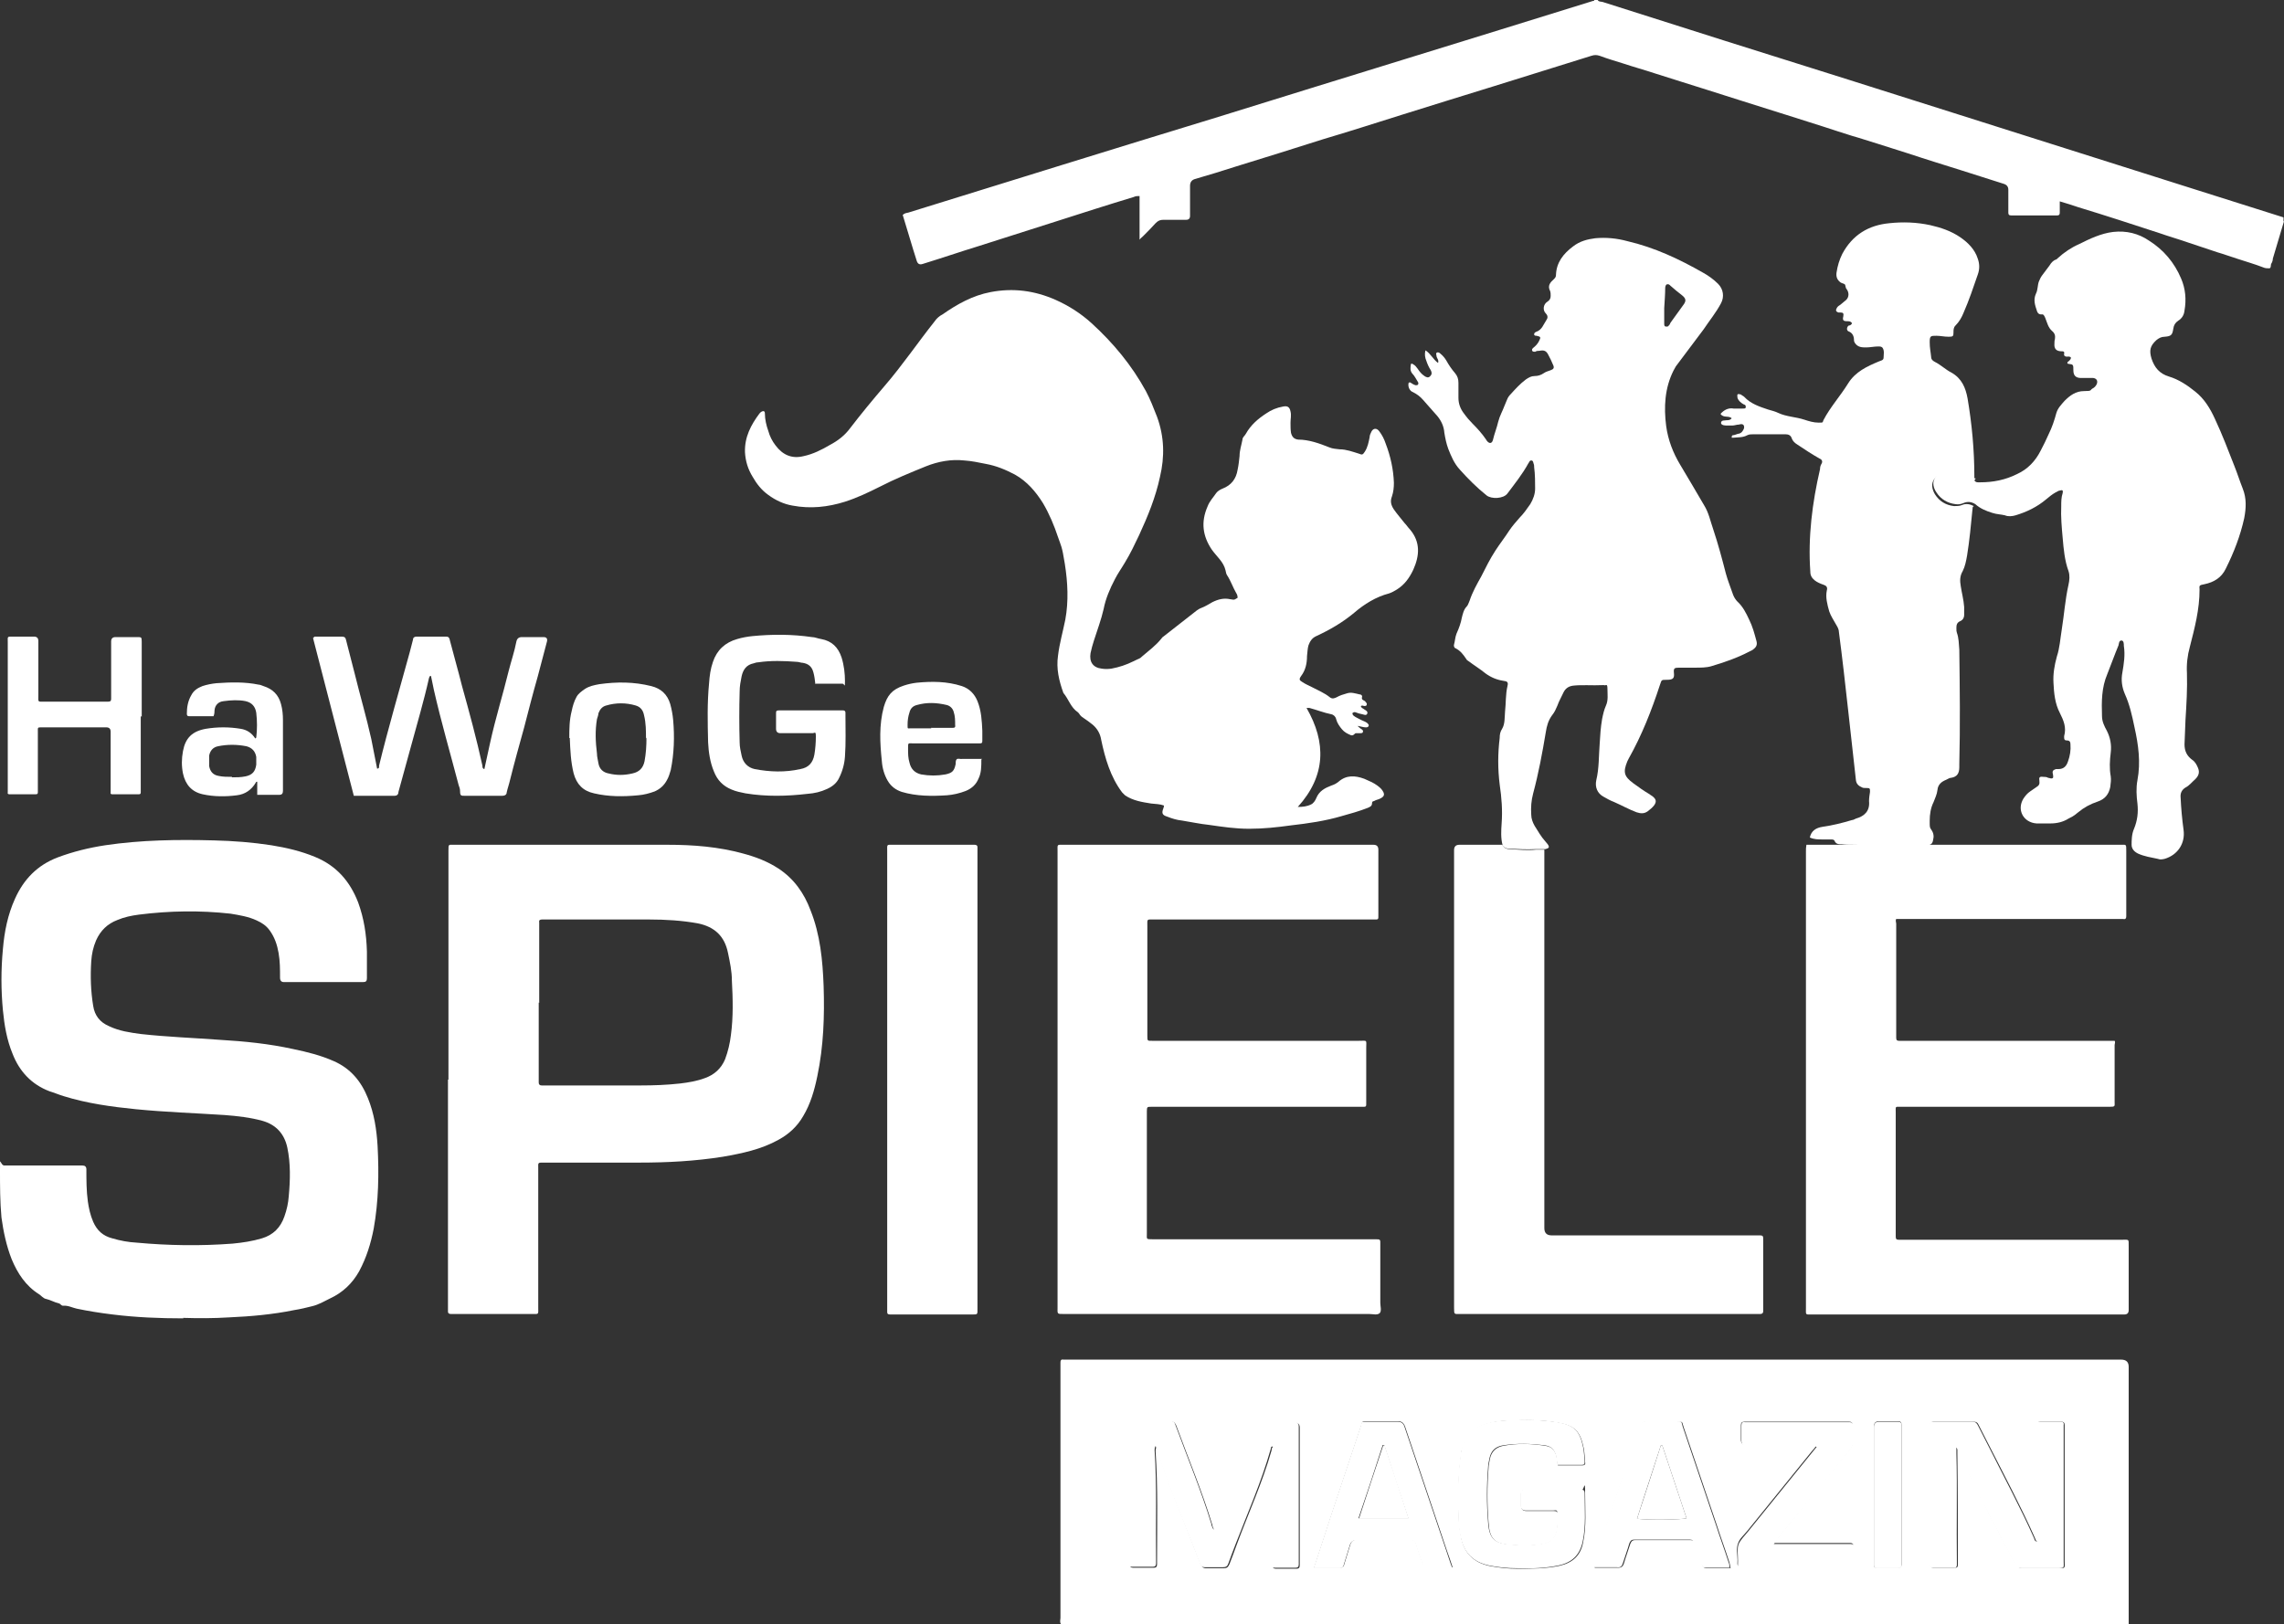
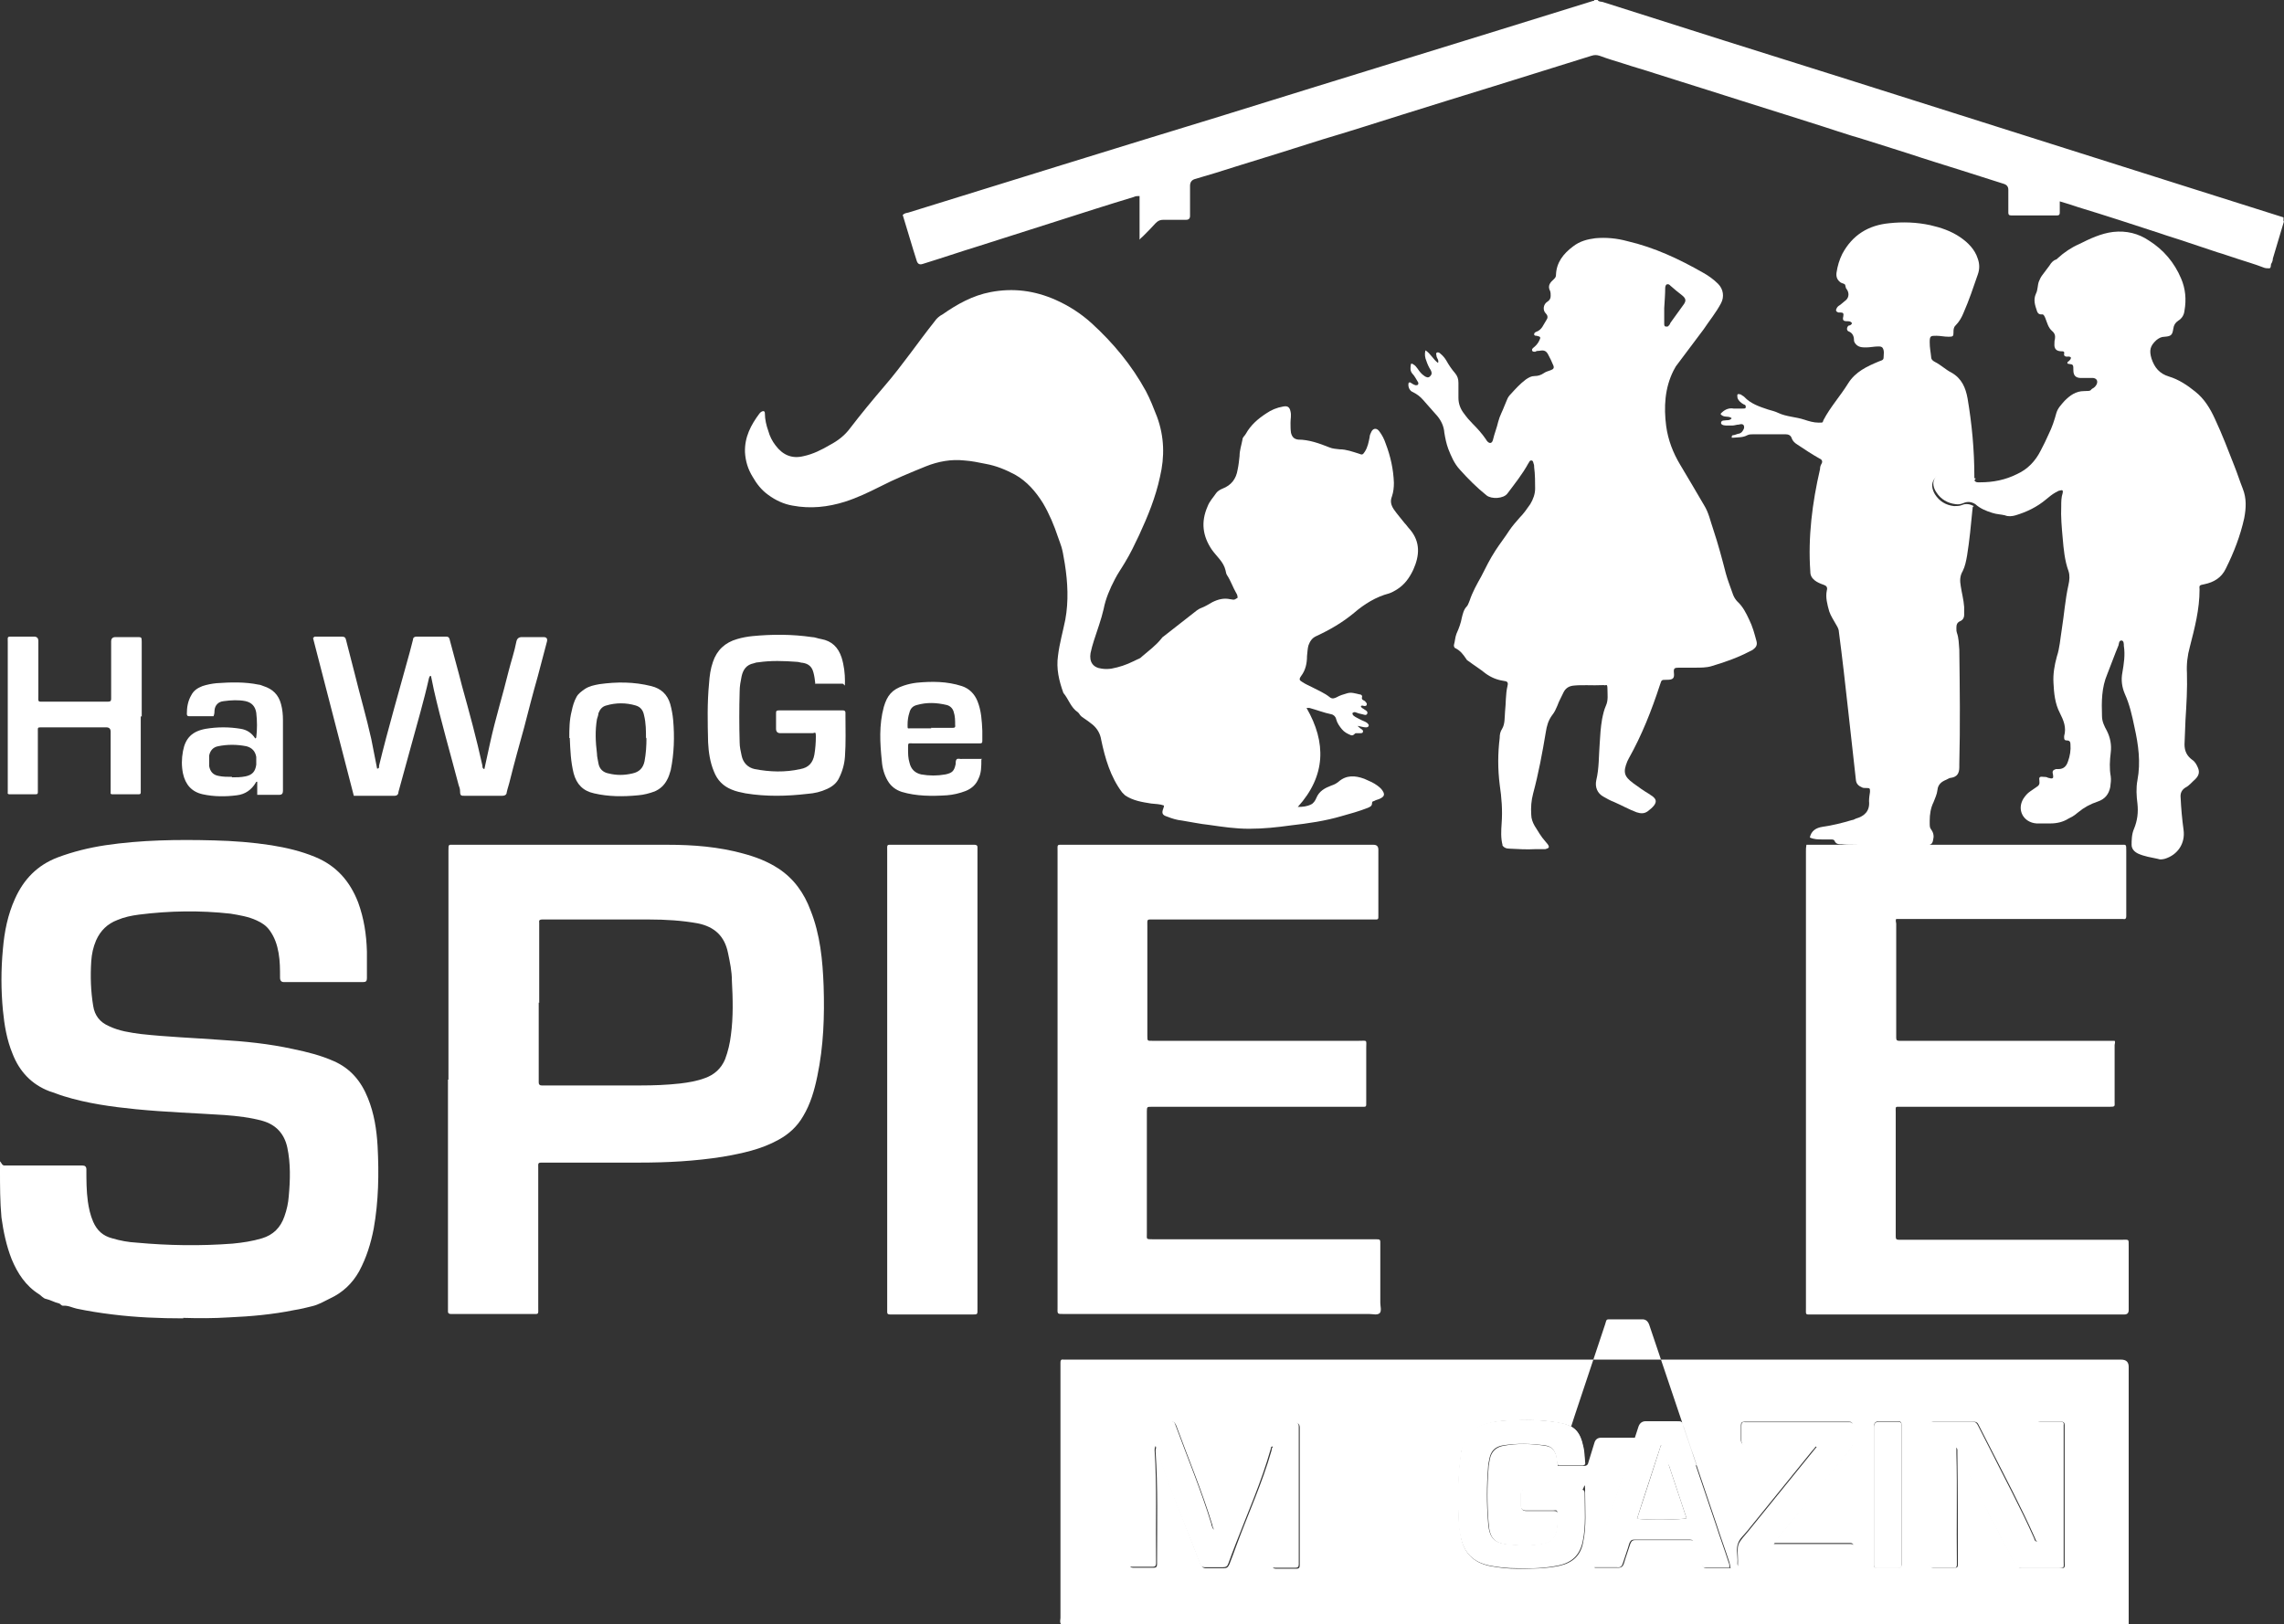
<svg xmlns="http://www.w3.org/2000/svg" id="Ebene_2" data-name="Ebene 2" viewBox="0 0 470.6 334.7">
  <rect x="0" y="0" width="470.6" height="334.7" fill="#333333" stroke="none" />
  <defs>
    <style>
      .cls-1 {
        fill: #fff;
      }
    </style>
  </defs>
  <g id="Ebene_2-2" data-name="Ebene 2">
    <g id="Ebene_1-2" data-name="Ebene 1-2">
      <g>
        <path class="cls-1" d="M470.6,45.6c-.8,2.6-1.5,5.1-2.3,7.7,0,.3-.1.7-.3,1-.2.3,0,.9-.4,1-.4,0-.9,0-1.3-.2-1.8-.7-3.6-1.2-5.4-1.8-1.3-.4-2.6-.9-4-1.3-2-.7-4-1.3-6-2s-4.1-1.3-6.1-2c-5.5-1.8-11-3.6-16.6-5.3-1.2-.4-2.4-.8-3.8-1.2v2.2c0,.4,0,.7-.6.7h-9.4c-.5,0-.6-.2-.6-.6v-4.7q0-.9-.9-1.2c-2.9-.9-5.9-1.9-8.8-2.8-1.7-.5-3.4-1.1-5.1-1.6-2-.6-4-1.3-5.9-1.9-2.1-.7-4.2-1.3-6.3-2-1.7-.5-3.4-1.1-5.2-1.6-2-.6-4-1.3-5.9-1.9-2.1-.7-4.2-1.3-6.3-2-1.8-.6-3.6-1.1-5.4-1.7-1.9-.6-3.8-1.2-5.7-1.8-2.1-.7-4.2-1.3-6.3-2-1.8-.6-3.6-1.1-5.4-1.7-1.9-.6-3.8-1.2-5.7-1.8-2.1-.7-4.3-1.3-6.4-2-1.6-.5-3.3-1-4.9-1.6-.6-.2-1.1-.2-1.7,0-6.7,2.1-13.5,4.2-20.2,6.3-6.4,2-12.7,3.9-19,5.9-5.4,1.7-10.7,3.4-16.1,5-6,1.9-12,3.8-17.9,5.6-2.8.9-5.7,1.8-8.5,2.6q-1,.3-1,1.4v6.2q0,.8-.8.8h-4.7c-.7,0-1.1.2-1.6.7-.8.9-1.7,1.8-2.6,2.7-.2.2-.4.3-.7.7v-9c-.5,0-.8,0-1.2.2-5.3,1.6-10.6,3.3-15.9,5-5.3,1.7-10.7,3.4-16,5.1-3.9,1.2-7.7,2.5-11.6,3.7q-.9.3-1.2-.6c-1-3.1-1.9-6.3-2.9-9.5.4-.4.8-.4,1.2-.5,21.3-6.6,42.5-13.2,63.8-19.7,25.7-8,51.5-15.9,77.2-23.9.1,0,.3,0,.3-.2h.7c.2.4.6.3,1,.4,16.9,5.4,33.7,10.7,50.6,16,24.1,7.6,48.2,15.3,72.3,22.9,5.8,1.8,11.6,3.7,17.4,5.5v.8Z" />
-         <path class="cls-1" d="M438.6,334.7h-220c-.3-.4-.1-.9-.1-1.3v-52.6c0-.4.1-.7.6-.6h217.9c1.1,0,1.6.5,1.6,1.5v52.9M250.1,315.2c-.1-.3-.3-.6-.3-.9-2.1-6.9-4.9-13.6-7.4-20.4-.3-.8-.7-1-1.4-.9h-6.8c-1.5,0-1.4-.2-1.4,1.4v28c0,.5.2.7.7.7h4.2c.5,0,.7-.2.7-.7v-.9c0-7.5.2-14.9-.3-22.4,0-.2,0-.5.2-.9.1.4.3.8.4,1.2,2.5,7.8,5.8,15.4,8.7,23,.2.5.5.8,1.1.8h3.6c.7,0,.9-.2,1.2-.8.5-1.3,1-2.6,1.5-4,2.4-6.5,5.3-12.8,7.2-19.5,0-.2,0-.6.4-.6v2c0,1.5-.2,2.9-.2,4.4v17.8c0,.6.2.8.7.8h4.2c.5,0,.7-.2.7-.7v-28.4q0-1-1-1h-5.7c-.9,0-1.9-.3-2.6.2s-.7,1.6-1.1,2.4c-2.3,6.2-4.9,12.4-6.7,18.8,0,.3-.1.6-.4.8M403.1,298.1c.5.4.6.8.7,1.2,3.3,7.9,7.5,15.3,11.4,22.9.4.7.8,1,1.6,1h7.2c1.7,0,1.4,0,1.4-1.5v-27.2c0-9.1,0-.5,0-.8,0-.5-.2-.7-.7-.7h-4.2c-.6,0-.8.1-.8.7v.9c0,7.4-.1,14.8.2,22.1v1c-.5-.1-.5-.5-.6-.7-2.8-6.3-6.1-12.5-9.2-18.6-.8-1.6-1.6-3.1-2.4-4.7-.2-.5-.5-.7-1.1-.7h-8.1c-.7,0-.9.3-.8.9v28.5c0,.5.1.7.7.7h4.4c.5,0,.6-.2.6-.6v-.7c0-7.4,0-14.8-.1-22.3v-1.4M320.9,302h5.1c.6,0,.7-.3.6-.7-.1-1-.1-1.9-.3-2.9-.7-3.4-1.8-4.6-5.3-5.2-3.4-.6-6.8-.6-10.2-.4-1.5,0-2.9.2-4.3.6-2.7.7-4.4,2.4-5.2,5.1-.2.6-.3,1.1-.3,1.7-.6,4.4-.6,8.7-.4,13.1,0,1.3.3,2.5.5,3.8.7,3.1,2.6,4.9,5.7,5.6,2,.4,3.9.6,5.9.6,2.9,0,5.7,0,8.6-.6,2.7-.6,4.4-2.1,4.9-4.9.7-3.3.4-6.7.4-10s-.2-.7-.7-.7h-11.8c-.5,0-.7.2-.7.7v2.5q0,1.1,1.1,1.1h5.6c.6,0,.9.1.9.8,0,1.1,0,2.2-.2,3.3-.3,1.5-1.2,2.4-2.7,2.7-2.2.4-4.5.4-6.7.2-3.5-.2-4.5-1.3-4.7-4.7-.3-3.7-.3-7.4,0-11.1,0-.7.2-1.3.3-2,.3-1.4,1.2-2.3,2.6-2.6,3-.6,6-.5,9,0,1.2.2,1.8,1,2.1,2.1.1.6.2,1.3.3,2M270.7,323.1h5.4c.6,0,.8-.3.9-.8.4-1.3.8-2.6,1.2-3.9q.3-1.1,1.4-1.1h10.9c.7,0,1.1.2,1.3.9.4,1.4.9,2.8,1.4,4.1.1.3.2.7.7.7h5.4c-.4-1.2-.8-2.4-1.2-3.5-2.9-8.5-5.7-17-8.6-25.5q-.4-1.1-1.4-1.1h-6.2c-1.4,0-1.1-.1-1.5,1.1-2.1,6.2-4.1,12.4-6.2,18.6-1.1,3.4-2.2,6.8-3.4,10.4M356.5,323.1c0-.5-.1-.9-.2-1.2-.8-2.5-1.7-4.9-2.5-7.4-2.3-6.8-4.6-13.6-6.9-20.4-.4-1.1,0-1.1-1.4-1.1h-6.2q-1.2,0-1.5,1.1c-3.1,9.3-6.2,18.6-9.2,27.9-.1.3-.3.6,0,1.1h4.8c.7,0,1-.3,1.2-.9.4-1.4.9-2.7,1.3-4,.2-.5.4-.8,1-.8h11.5c.5,0,.8.2.9.7.4,1.4,1,2.8,1.4,4.3.1.4.3.8.9.8h5.1M365.3,318.2c1.2-1.5,2.2-2.7,3.2-4,4.2-5.2,8.4-10.4,12.6-15.5.3-.4.6-.7.6-1.3v-3.7c0-.5-.2-.7-.7-.7h-21.5c-.6,0-.8.2-.8.7v3q0,1.1,1.1,1.1h13c.4,0,.9-.1,1.4.2-.3.4-.6.8-.9,1.1-4.4,5.4-8.8,10.9-13.2,16.3-.7.9-1.7,1.7-2,2.7-.4,1-.1,2.3-.1,3.4s-.3,1.4,1.4,1.4h21.1c7,0,.4,0,.7,0,.6,0,.7-.3.7-.8v-3.3c0-.5-.1-.8-.7-.8h-16M386.1,307.9v14.6c0,.5.2.6.6.6h4.4c.5,0,.7-.2.7-.7v-28.7c0-.6-.2-.8-.8-.8h-3.8q-1.1,0-1.1,1.1v13.8" />
+         <path class="cls-1" d="M438.6,334.7h-220c-.3-.4-.1-.9-.1-1.3v-52.6c0-.4.1-.7.6-.6h217.9c1.1,0,1.6.5,1.6,1.5v52.9M250.1,315.2c-.1-.3-.3-.6-.3-.9-2.1-6.9-4.9-13.6-7.4-20.4-.3-.8-.7-1-1.4-.9h-6.8c-1.5,0-1.4-.2-1.4,1.4v28c0,.5.2.7.7.7h4.2c.5,0,.7-.2.7-.7v-.9c0-7.5.2-14.9-.3-22.4,0-.2,0-.5.2-.9.1.4.3.8.4,1.2,2.5,7.8,5.8,15.4,8.7,23,.2.5.5.8,1.1.8h3.6c.7,0,.9-.2,1.2-.8.5-1.3,1-2.6,1.5-4,2.4-6.5,5.3-12.8,7.2-19.5,0-.2,0-.6.4-.6v2c0,1.5-.2,2.9-.2,4.4v17.8c0,.6.2.8.7.8h4.2c.5,0,.7-.2.7-.7v-28.4q0-1-1-1h-5.7c-.9,0-1.9-.3-2.6.2s-.7,1.6-1.1,2.4c-2.3,6.2-4.9,12.4-6.7,18.8,0,.3-.1.6-.4.8M403.1,298.1c.5.4.6.8.7,1.2,3.3,7.9,7.5,15.3,11.4,22.9.4.7.8,1,1.6,1h7.2c1.7,0,1.4,0,1.4-1.5v-27.2c0-9.1,0-.5,0-.8,0-.5-.2-.7-.7-.7h-4.2c-.6,0-.8.1-.8.7v.9c0,7.4-.1,14.8.2,22.1v1c-.5-.1-.5-.5-.6-.7-2.8-6.3-6.1-12.5-9.2-18.6-.8-1.6-1.6-3.1-2.4-4.7-.2-.5-.5-.7-1.1-.7h-8.1c-.7,0-.9.3-.8.9v28.5c0,.5.1.7.7.7h4.4c.5,0,.6-.2.6-.6v-.7c0-7.4,0-14.8-.1-22.3v-1.4M320.9,302h5.1c.6,0,.7-.3.6-.7-.1-1-.1-1.9-.3-2.9-.7-3.4-1.8-4.6-5.3-5.2-3.4-.6-6.8-.6-10.2-.4-1.5,0-2.9.2-4.3.6-2.7.7-4.4,2.4-5.2,5.1-.2.6-.3,1.1-.3,1.7-.6,4.4-.6,8.7-.4,13.1,0,1.3.3,2.5.5,3.8.7,3.1,2.6,4.9,5.7,5.6,2,.4,3.9.6,5.9.6,2.9,0,5.7,0,8.6-.6,2.7-.6,4.4-2.1,4.9-4.9.7-3.3.4-6.7.4-10s-.2-.7-.7-.7h-11.8c-.5,0-.7.2-.7.7v2.5q0,1.1,1.1,1.1h5.6c.6,0,.9.1.9.8,0,1.1,0,2.2-.2,3.3-.3,1.5-1.2,2.4-2.7,2.7-2.2.4-4.5.4-6.7.2-3.5-.2-4.5-1.3-4.7-4.7-.3-3.7-.3-7.4,0-11.1,0-.7.2-1.3.3-2,.3-1.4,1.2-2.3,2.6-2.6,3-.6,6-.5,9,0,1.2.2,1.8,1,2.1,2.1.1.6.2,1.3.3,2h5.4c.6,0,.8-.3.9-.8.4-1.3.8-2.6,1.2-3.9q.3-1.1,1.4-1.1h10.9c.7,0,1.1.2,1.3.9.4,1.4.9,2.8,1.4,4.1.1.3.2.7.7.7h5.4c-.4-1.2-.8-2.4-1.2-3.5-2.9-8.5-5.7-17-8.6-25.5q-.4-1.1-1.4-1.1h-6.2c-1.4,0-1.1-.1-1.5,1.1-2.1,6.2-4.1,12.4-6.2,18.6-1.1,3.4-2.2,6.8-3.4,10.4M356.5,323.1c0-.5-.1-.9-.2-1.2-.8-2.5-1.7-4.9-2.5-7.4-2.3-6.8-4.6-13.6-6.9-20.4-.4-1.1,0-1.1-1.4-1.1h-6.2q-1.2,0-1.5,1.1c-3.1,9.3-6.2,18.6-9.2,27.9-.1.3-.3.6,0,1.1h4.8c.7,0,1-.3,1.2-.9.4-1.4.9-2.7,1.3-4,.2-.5.4-.8,1-.8h11.5c.5,0,.8.2.9.7.4,1.4,1,2.8,1.4,4.3.1.4.3.8.9.8h5.1M365.3,318.2c1.2-1.5,2.2-2.7,3.2-4,4.2-5.2,8.4-10.4,12.6-15.5.3-.4.6-.7.6-1.3v-3.7c0-.5-.2-.7-.7-.7h-21.5c-.6,0-.8.2-.8.7v3q0,1.1,1.1,1.1h13c.4,0,.9-.1,1.4.2-.3.4-.6.8-.9,1.1-4.4,5.4-8.8,10.9-13.2,16.3-.7.9-1.7,1.7-2,2.7-.4,1-.1,2.3-.1,3.4s-.3,1.4,1.4,1.4h21.1c7,0,.4,0,.7,0,.6,0,.7-.3.7-.8v-3.3c0-.5-.1-.8-.7-.8h-16M386.1,307.9v14.6c0,.5.2.6.6.6h4.4c.5,0,.7-.2.7-.7v-28.7c0-.6-.2-.8-.8-.8h-3.8q-1.1,0-1.1,1.1v13.8" />
        <path class="cls-1" d="M255,123.2c0-.4-.1-.7-.3-1-.7-1.2-1.1-2.5-1.9-3.7-.2-.3-.2-.7-.3-1-.4-1.7-1.8-2.8-2.8-4.2-1.9-2.8-2.3-5.7-.9-8.9.4-1.1,1.2-1.9,1.8-2.8.3-.4.8-.7,1.3-.9,1.8-.7,2.8-2,3.1-3.9.2-.9.3-1.9.4-2.8,0-1.2.4-2.3.6-3.4,0-.5.5-.8.7-1.2,1-1.8,2.5-3.1,4.2-4.2,1-.7,2.2-1.2,3.4-1.4.9-.2,1.4,0,1.6,1,.2.8,0,1.5,0,2.3s0,1.4.1,2.1c.2.8.6,1.3,1.5,1.4,2.2,0,4.4.8,6.4,1.6.7.3,1.4.3,2.1.4,1.4,0,2.7.5,4,.9.7.3.8.2,1.2-.4.6-.9.8-2,1-3,0-.4.2-.8.4-1.2.4-.7,1.1-.7,1.6,0,.6.8,1,1.6,1.3,2.5,1,2.6,1.6,5.3,1.7,8.1,0,1-.1,1.9-.4,2.8-.4,1-.2,1.8.4,2.7.7,1,1.5,1.9,2.2,2.8.4.4.7.9,1.1,1.3,2.2,2.6,2,5.4.7,8.3-.8,1.7-1.8,3.1-3.4,4.1-.5.3-1,.6-1.6.8-2.7.7-5.1,2.2-7.2,4-2.4,2-5,3.5-7.8,4.8-.9.4-1.3,1.1-1.6,1.9-.2.7-.2,1.4-.3,2.2,0,1.5-.3,2.9-1.2,4.1-.5.7-.4.9.3,1.3.6.4,1.3.7,1.9,1,1.3.7,2.6,1.2,3.7,2.1.5.4,1,.2,1.4,0,.7-.4,1.4-.6,2.1-.8.9-.3,1.7,0,2.6.2.3,0,.7.2.5.7,0,.3.1.4.3.5.2.1.4.2.5.4.1.1.3.3.2.5,0,.3-.3.3-.5.3s-.4-.2-.7,0c0,.4.5.5.7.7.3.2.8.4.6.9-.2.4-.6.2-1,.1-.5-.1-.9-.2-1.4-.4-.2-.1-.4,0-.6.1-.1.2,0,.4.2.6.5.4,1.1.6,1.6.9.4.2.8.3,1.2.6.2.2.4.4.3.6-.1.3-.4.3-.6.3-.5,0-1-.2-1.7-.3.4.4.7.6,1,.8.1.1.2.3.1.5,0,.1-.2.2-.4.2h-1.1c-.3.2-.5.6-1,.4-.7-.3-1.3-.6-1.8-1.2-.5-.6-1-1.3-1.2-2.1-.1-.5-.5-.9-1-1-1.5-.3-3-.9-4.5-1.3h-.6c4.1,7.1,4,14-1.8,20.4,1,0,1.9-.1,2.7-.5.5-.2.9-.8,1.1-1.3.6-1.5,1.8-2.1,3.1-2.6.6-.2,1-.4,1.5-.8,1.6-1.4,3.4-1.3,5.3-.6.9.4,1.9.8,2.7,1.4.3.2.6.5.8.7.9,1.1.7,1.6-.5,2.1-.3.1-.7.2-1,.4-.2,0-.4.1-.4.4,0,.7-.5.8-.9,1-1.8.7-3.6,1.2-5.4,1.7-3.4,1-6.9,1.5-10.4,1.9-2.9.4-5.7.7-8.6.7s-5.5-.4-8.3-.8c-1.9-.2-3.7-.6-5.6-.9-1-.1-2-.4-3-.8-1-.3-1.2-.7-.8-1.7,0-.2.2-.3.1-.6-.8-.3-1.7-.3-2.6-.4-1.9-.3-3.8-.6-5.4-1.7l-.6-.6c-2.4-3.2-3.5-7-4.3-10.8-.2-1.3-.8-2.3-1.7-3.1-.6-.5-1.3-1-1.9-1.4-.3-.2-.6-.4-.8-.7-.1-.2-.3-.4-.4-.5-1.5-1-1.9-2.7-3-4-.9-2.5-1.5-5-1.1-7.7.3-2.5,1-4.9,1.5-7.4.7-3.8.5-7.7-.1-11.5s-.8-3.7-1.4-5.5c-.8-2.4-1.8-4.8-3.1-7-1.5-2.4-3.3-4.5-5.8-5.9-1.9-1-3.8-1.8-6-2.2-1.5-.3-2.9-.6-4.4-.7-2.7-.3-5.4.2-7.9,1.2-3.2,1.3-6.4,2.6-9.5,4.2-2.4,1.2-4.7,2.3-7.2,3.1-3.5,1.1-7.1,1.5-10.8.8-1.8-.3-3.5-1.1-5-2.2-1.4-1-2.4-2.3-3.2-3.7-1-1.6-1.5-3.3-1.6-5.1-.1-3.1,1.2-5.6,3-8,0,0,.2-.2.3-.3.5-.3.8-.2.8.3,0,1.2.3,2.5.7,3.6.3,1.1.8,2.1,1.5,3,1.5,2,3.4,2.8,5.8,2.2,1.9-.4,3.7-1.3,5.4-2.3,1.7-.9,3.1-2,4.2-3.5,2.3-3,4.7-5.9,7.1-8.7,3.7-4.3,6.8-8.9,10.3-13.3.4-.6,1-1.1,1.6-1.4,3-2.1,6.2-3.9,9.9-4.6,4.7-.9,9.1-.3,13.4,1.6,2.7,1.2,5.2,2.8,7.4,4.8,4.5,4.1,8.3,8.7,11.2,14,.9,1.7,1.6,3.5,2.3,5.3,1.5,4.1,1.6,8.2.6,12.4-.9,4.2-2.5,8.1-4.3,12-.9,1.9-1.8,3.8-2.9,5.6-.7,1.2-1.5,2.3-2.1,3.5-1,1.9-1.9,4-2.3,6.1-.5,2.2-1.3,4.3-2,6.5-.3.9-.5,1.7-.7,2.6-.3,1.8.5,3,2.3,3.2.6.1,1.3.1,2,0,1.6-.3,3.1-.8,4.5-1.5s1.3-.5,1.8-1c1.4-1.2,2.9-2.3,4-3.7.1-.1.2-.3.4-.4,2.3-1.8,4.6-3.6,6.9-5.4.3-.2.6-.4.9-.5.8-.3,1.6-.8,2.3-1.2,1.2-.6,2.4-.9,3.7-.6.3,0,.6.2,1,0" />
        <path class="cls-1" d="M37.8,271.7c-4.9,0-9.8-.2-14.6-.8-2.5-.3-5-.7-7.4-1.2-.9-.2-1.8-.7-2.8-.6-.4,0-.5-.4-.9-.5-.9-.2-1.7-.7-2.6-.9-.6-.1-1-.7-1.5-1-2.7-1.7-4.4-4.3-5.6-7.2-1.1-2.8-1.7-5.7-2.1-8.6-.3-3.3-.3-6.5-.3-9.8s0-.9.9-.9h16.1q.8,0,.8.8c0,2.2,0,4.4.3,6.6.2,1.4.5,2.8,1.1,4.2.8,1.8,2,2.9,3.9,3.4,1.7.5,3.3.8,5.1.9,6.5.6,13.1.7,19.7.2,2.1-.2,4.1-.5,6.1-1.1,2.3-.7,3.8-2.2,4.6-4.5.5-1.4.8-2.8.9-4.2.3-3.3.4-6.7-.3-10-.6-2.8-2.3-4.7-5.1-5.5-2.5-.7-5.2-1-7.8-1.2-6.1-.4-12.2-.6-18.3-1.2-5-.5-10.1-1.2-14.9-2.7-1-.3-1.9-.7-2.9-1-3.7-1.4-6.2-4.1-7.6-7.7-1.2-2.9-1.7-5.9-2-9-.4-4.2-.4-8.4,0-12.6.3-3.6,1-7.1,2.5-10.4,1.8-4,4.6-6.9,8.8-8.5,3.2-1.2,6.5-2,9.8-2.5,7.4-1.1,14.9-1.2,22.4-1,4,.1,7.9.4,11.8,1,3.1.5,6.1,1.2,9,2.4,4.4,1.8,7.2,5,8.9,9.4,1.2,3.3,1.7,6.6,1.8,10.1v5.5c0,.6-.2.8-.8.8h-16.3q-.8,0-.8-.9c0-1.7,0-3.4-.3-5.1-.3-1.7-.8-3.2-1.8-4.6-.7-1-1.6-1.6-2.7-2.1-1.7-.8-3.6-1.1-5.4-1.4-6.3-.7-12.6-.6-18.9.2-1.5.2-3,.5-4.4,1.1-2.1.8-3.5,2.2-4.4,4.2-.6,1.4-.9,2.8-1,4.3-.2,3.1-.1,6.2.4,9.2.3,2,1.4,3.4,3.3,4.2,2.1,1,4.3,1.3,6.5,1.6,5.4.6,10.9.8,16.3,1.2,5.1.3,10.1.8,15.1,1.9,2.9.6,5.7,1.3,8.4,2.5,3.4,1.5,5.6,4.1,7,7.6,1.3,3.2,1.8,6.5,2,9.9.3,5.7.2,11.4-.8,17-.6,3.1-1.5,6-3,8.8-1.4,2.5-3.4,4.4-6,5.6-1.2.6-2.4,1.3-3.7,1.6-1.2.3-2.4.6-3.7.8-4.4.9-8.9,1.3-13.4,1.5-3.2.2-6.3.2-9.5.1" />
        <path class="cls-1" d="M309.6,174.2c-.4-1.5-.3-3-.2-4.5.2-2.7,0-5.3-.4-8-.4-3.2-.4-6.4,0-9.6,0-.7.1-1.3.5-1.9.6-1,.5-2.3.6-3.5.2-1.8.1-3.6.5-5.3.2-.8,0-1-.9-1.1-1.3-.2-2.5-.7-3.6-1.5-1.1-.9-2.4-1.7-3.6-2.6-.2-.1-.3-.2-.4-.4-.6-.9-1.2-1.7-2.2-2.2-.3-.1-.4-.5-.3-.8.2-.7.2-1.4.5-2.2.5-1.1.9-2.2,1.1-3.3.2-.8.4-1.7,1-2.3.3-.3.4-.8.6-1.2.6-1.8,1.5-3.4,2.4-5,.9-1.8,1.8-3.6,2.9-5.3.9-1.4,2-2.8,2.9-4.2.6-.9,1.4-1.8,2.1-2.6.8-.8,1.5-1.8,2.2-2.8.6-1,1-2.1,1-3.2s0-3-.2-4.4c0-.2,0-.5-.1-.7-.1-.3-.1-.7-.5-.7s-.4.4-.6.6c-1.2,2.2-2.8,4.2-4.3,6.2-.8,1.1-3.3,1.2-4.3.4-2-1.6-3.8-3.4-5.5-5.3-1.2-1.3-1.8-2.8-2.4-4.3-.4-1.1-.6-2.1-.8-3.3-.1-1.3-.6-2.4-1.4-3.4-1-1.1-2-2.3-3-3.4-.6-.7-1.3-1.2-2.1-1.6-.6-.2-1-1-.9-1.7,0-.3.3-.4.5-.2.3.2.6.4,1,.5.2,0,.4,0,.5-.2s0-.3,0-.4c-.4-.6-.7-1.3-1.2-1.8-.5-.6-.4-1.2-.3-1.9,0-.2.3-.2.5,0,.4.2.6.5.9.9.4.6.8,1.1,1.4,1.5.3.2.8.5,1.2,0,.4-.4.3-.8.1-1.2-.4-.6-.7-1.3-.9-1.9-.3-.7-.4-1.4-.2-2.2,1.1.7,1.6,1.9,2.6,2.6.2-.6-.2-.9-.3-1.3,0-.3-.2-.6,0-.8.3-.2.6,0,.8.2.5.4.9.9,1.2,1.4.5.9,1.1,1.8,1.8,2.6.5.6.7,1.2.7,2v3.1c0,1.2.4,2.3,1.2,3.3.5.7,1.1,1.4,1.7,2,1,1,2,2.1,2.8,3.3,0,0,.1.2.2.3.5.6,1,.5,1.2-.2.3-1.3.8-2.5,1.1-3.8.3-1.2.9-2.2,1.3-3.3.2-.4.3-.8.5-1.2.2-.5.4-.8.8-1.2,1-1.1,1.9-2.1,3.1-3,.6-.4,1.1-.7,1.8-.7s1.3-.2,1.9-.6c.4-.3.9-.4,1.4-.6.6-.2.8-.5.5-1.1-.3-.7-.6-1.4-1-2.1-.4-.8-.9-1-1.8-.8-.3,0-.6,0-.9.2-.2,0-.5,0-.6-.2-.1-.3,0-.4.2-.6.5-.4.9-.8,1.2-1.4.4-.8.4-.9-.5-1.1-.2,0-.5,0-.5-.3s.2-.4.4-.5c1.2-.4,1.5-1.5,2.1-2.4.3-.4.4-.9-.1-1.4-.7-.7-.5-1.9.3-2.4.5-.3.7-.7.7-1.2s0-.7-.1-1c-.6-1.1,0-1.8.8-2.5.3-.3.4-.5.4-.9.1-2.5,1.5-4.3,3.5-5.8,1.4-1.1,3-1.5,4.6-1.7,2.2-.2,4.4,0,6.6.6,5.6,1.3,10.7,3.7,15.6,6.5,1.1.6,2.2,1.4,3.1,2.3,1.1,1.1,1.3,2.7.6,4-1,1.9-2.4,3.6-3.6,5.4-1.9,2.5-3.8,5.1-5.7,7.6-.2.3-.3.6-.5.9-1.8,3.6-2,7.5-1.5,11.4.4,2.9,1.4,5.5,2.9,8,1.7,2.8,3.3,5.6,4.9,8.3,1,1.6,1.3,3.3,1.9,5,1,3,1.8,6,2.6,9.1.4,1.5,1,2.9,1.5,4.4.2.5.5,1,.9,1.4,1.1,1,1.8,2.4,2.4,3.7.7,1.4,1.1,2.9,1.5,4.4.2.7,0,1.2-.5,1.6-.3.3-.6.4-1,.6-2.5,1.3-5.1,2.2-7.8,3-1,.3-2.2.3-3.3.3h-3.3c-1,0-1.2.1-1.1,1.1s-.1,1.4-1.4,1.4-1.1,0-1.5,1.1c-1.7,5.2-3.7,10.3-6.4,15.1-.1.2-.2.4-.3.6-.9,2.2-.7,3.1,1.2,4.5,1.1.8,2.2,1.6,3.4,2.3.2.2.5.3.7.5.7.6.7,1.1.2,1.8-.4.5-.8.8-1.3,1.2-.7.5-1.4.5-2.3.2-1.6-.6-3-1.4-4.6-2.1-.8-.3-1.5-.7-2.2-1.1-1.3-.7-1.8-2-1.5-3.4.6-2.5.5-5,.7-7.5.1-1.7.2-3.4.5-5.1.2-1,.4-1.9.8-2.8.5-1.1.3-2.3.3-3.5s-.4-.5-.7-.7h-.4c-2,.1-4-.1-5.9.1-1,.1-1.7.6-2.1,1.5s-.9,1.7-1.2,2.6c-.3.7-.6,1.4-1.1,2-.8,1.1-1.1,2.2-1.3,3.5-.7,4.2-1.5,8.5-2.6,12.6-.4,1.5-.5,2.9-.4,4.4,0,.8.3,1.6.7,2.3.7,1.1,1.3,2.2,2.2,3.2.2.2.3.4.5.6.4.6.3.8-.5,1h-2c-1.8.1-3.6,0-5.4-.1-.6,0-1.2-.2-1.5-.8M342.9,63.4v3.3c0,.3,0,.6.4.6s.4,0,.6-.3c.1,0,.2-.3.3-.5.9-1.2,1.7-2.4,2.6-3.6.7-.9.6-1.4-.3-2.1-.8-.6-1.5-1.2-2.3-1.9-.2-.2-.4-.4-.7-.3-.3,0-.4.5-.4.8,0,1.2-.1,2.4-.2,4.1" />
        <path class="cls-1" d="M92.4,222.5v-47.2c0-1.4,0-1.2,1.2-1.2h44c5.2,0,10.4.4,15.5,1.8,2.6.7,5,1.6,7.3,3.1,3.2,2.1,5.3,5.1,6.6,8.6,2,5,2.5,10.3,2.7,15.6.2,6.2,0,12.4-1.3,18.6-.6,2.9-1.4,5.7-2.9,8.2-1.2,2.1-2.9,3.7-5.1,4.9-3.6,2-7.5,2.8-11.5,3.5-5.7.9-11.4,1.2-17.1,1.2h-19.5c-1.6,0-1.4-.1-1.4,1.3v28.5c0,1.6.2,1.4-1.4,1.4h-15.8c-5.3,0-.5,0-.8,0s-.6-.1-.6-.5v-47.8M111,206.6v16.5c0,.4.2.6.6.6h20.4c2.7,0,5.4-.1,8.1-.4,1.7-.2,3.5-.5,5.1-1.1,2-.7,3.4-2,4.2-3.9.6-1.6,1-3.3,1.2-5,.5-3.7.4-7.5.2-11.2,0-1.9-.4-3.8-.8-5.7-.7-3.5-2.8-5.4-6.2-6.1-3.3-.6-6.7-.8-10-.8h-21.5c-7.2,0-.4,0-.6,0-.4,0-.7.1-.6.6v16.6" />
        <path class="cls-1" d="M217.9,222.4v-46.9c0-1.6-.2-1.4,1.4-1.4h63.4c21.1,0,.2,0,.3,0q1,0,1,1v13.3c0,1.2.1,1.1-1.1,1.1h-45c-1.7,0-1.5-.2-1.5,1.4v22.2c0,7.4,0,.2,0,.3,0,1.2,0,1.1,1.1,1.1h42.5c1.8,0,1.5-.3,1.5,1.5v11c0,1.2.1,1.1-1.1,1.1h-43.2c-.8,0-.9,0-.9.9v25.2c0,1.2-.2,1.2,1.2,1.2h45.1c8.4,0,.5,0,.7,0,1.2,0,1.1,0,1.1,1.2v11.9c0,.7.3,1.6-.1,2.1-.5.5-1.4.2-2.2.2h-62.7c-1.7,0-1.5.1-1.5-1.5v-46.9" />
        <path class="cls-1" d="M372.2,174.1h64.7c1.2,0,1.2-.2,1.2,1.2v13c0,4.3,0,.3,0,.5,0,.4-.1.7-.6.6h-46.8c-.2.3,0,.7,0,1v22.9c0,7.6,0,.4,0,.6,0,.5.2.6.6.6h44.4c.2.3,0,.6,0,.9v11.6c0,1,.2,1.1-1.1,1.1h-42.8c-1.4,0-1.2-.2-1.2,1.2v25.5c0,.5.1.7.6.7h46c1.5,0,1.4-.2,1.4,1.3v12.7c0,4.2,0,.3,0,.5,0,.6-.3.9-.9.9h-64.2c-1.6,0-1.4.2-1.4-1.4v-94c0-.5,0-.9.1-1.4" />
        <path class="cls-1" d="M406.8,99c.3.5.8.4,1.2.4,2.7,0,5.2-.5,7.6-1.7,2.2-1,3.8-2.7,4.9-4.9.6-1.1,1.1-2.2,1.6-3.3.7-1.4,1.2-2.9,1.6-4.4.3-1,1-1.7,1.7-2.5,1.1-1.1,2.3-2,4-2s1.2-.2,1.7-.5c.4-.2.7-.5.9-.9.3-.7,0-1.2-.7-1.3h-2.5c-1.1,0-1.6-.5-1.6-1.6s0-1.2-.9-1.3c-.5,0-.4-.4,0-.6.2-.2.4-.4.4-.7-.2-.3-.6-.2-.9-.2s-.6-.2-.5-.6c.1-.5-.2-.5-.5-.5-1.1,0-1.6-.5-1.5-1.6,0-.3,0-.6.1-.9.1-.7,0-1.2-.6-1.7-.8-.7-1-1.7-1.4-2.7-.2-.4-.3-.8-.8-.7-.5,0-.8-.3-.9-.7-.4-1.2-.8-2.3-.2-3.6.4-.8.3-1.7.6-2.5.2-.5.4-.9.7-1.3.5-.7,1-1.3,1.5-2,.3-.5.7-1,1.3-1.2.1,0,.3-.2.4-.3,1.3-1.2,2.8-2.2,4.4-2.9,2.2-1.1,4.5-2.2,7-2.5,2.7-.3,5.2.3,7.4,1.8,3,1.9,5.2,4.5,6.6,7.8.9,2.1,1.1,4.3.7,6.6-.1.9-.5,1.6-1.3,2.1-.6.4-.9.9-1,1.6-.2,1.3-.4,1.6-1.8,1.7-.7,0-1.2.3-1.7.7-1.3,1.2-1.5,2.1-1,3.8.6,1.8,1.6,3.1,3.6,3.7s3.8,1.8,5.4,3.1c1.9,1.5,3.1,3.5,4.1,5.7,1.5,3.2,2.7,6.4,4,9.7.6,1.5,1.1,3.1,1.7,4.6.8,2,.7,4,.3,6.1-.8,3.6-2.1,7-3.8,10.4-.9,1.9-2.5,2.8-4.4,3.2-1,.2-1.1.2-1,1.1,0,4.1-1,7.9-2,11.8-.5,1.8-.7,3.6-.6,5.4.1,3.2-.1,6.5-.3,9.7-.1,1.7-.1,3.4-.2,5,0,1.4.5,2.4,1.6,3.2.6.4.9,1,1.2,1.7.4,1,0,1.7-.6,2.3-.7.6-1.2,1.3-2,1.7-.8.5-1.1,1.2-1,2.1.1,2.2.3,4.4.6,6.6.4,2.8-1.2,5.2-3.9,6-.5.1-.9.2-1.4,0-1.4-.3-2.8-.5-4.1-1.1-.8-.4-1.3-1-1.3-1.8s0-2.2.5-3.3c.7-1.7.9-3.4.7-5.2-.2-1.6-.3-3.2,0-4.8.7-3.7.2-7.3-.6-10.9-.5-2.4-1-4.7-2-6.9-.6-1.4-.8-2.9-.5-4.4.3-1.8.6-3.6.3-5.5,0-.4,0-1.1-.5-1.1s-.5.6-.6,1c-.8,1.9-1.5,3.9-2.3,5.9-1.2,2.8-1.2,5.7-1.1,8.7,0,1.1.5,2.1,1,3,.7,1.4,1,2.9.8,4.5s-.3,3.3,0,4.9c.1.7,0,1.4-.1,2.2-.3,1.5-1.1,2.5-2.6,3s-2.8,1.2-4,2.2-1.3.9-2,1.3c-1.1.7-2.4,1-3.7,1h-2.9c-2.7-.2-4.1-2.8-2.7-5.1.4-.6.8-1.1,1.4-1.5.4-.3.9-.6,1.3-.9.5-.3.7-.6.6-1.3s0-.9.8-.8c.3,0,.7,0,1,.2.3,0,.7.3,1,0,.1-.2,0-.5,0-.7-.2-.7,0-.9.6-1.1h.5c1.2,0,1.7-.7,2-1.6.4-1.1.6-2.3.5-3.5,0-.4-.1-.8-.7-.8s-.6-.3-.6-.7v-.2c.5-1.8-.1-3.2-.9-4.8-1-1.9-1.2-4.1-1.3-6.2-.1-1.8.2-3.6.7-5.4.6-1.8.7-3.7,1-5.5.5-3.1.7-6.2,1.4-9.3.2-.9.3-1.9,0-2.8-.8-2.2-1-4.5-1.2-6.8-.2-2.2-.4-4.4-.3-6.6,0-.9,0-1.8.3-2.7.1-.5,0-.7-.6-.5-.3,0-.6.3-.9.4-.7.4-1.3.9-1.9,1.4-1.9,1.6-4,2.6-6.3,3.3-.7.2-1.5.3-2.2,0-.8-.2-1.7-.2-2.6-.5-1.3-.4-2.5-.9-3.5-1.8-.8-.5-1.6-.6-2.5-.2-.5.2-1,.3-1.6.2-1.6-.2-3-1-3.9-2.4-1.3-1.9-.6-3.7,1.7-4.3,2-.5,3.7,0,5.5,1,.3.2.5.4.9.4" />
        <path class="cls-1" d="M406.8,99c-.4,0-.6-.3-.9-.4-1.7-.9-3.5-1.5-5.5-1-2.2.6-2.9,2.3-1.7,4.3.9,1.4,2.2,2.2,3.9,2.4.5,0,1.1,0,1.6-.2.9-.4,1.7-.2,2.5.2-.4.2-.2.5-.3.8-.3,3.1-.6,6.3-1.1,9.4-.2,1.1-.4,2.2-.9,3.2-.6,1-.6,2-.4,3.1.2,1.4.6,2.8.7,4.3v1.7c0,.5-.3,1-.8,1.2-.7.3-.8.8-.8,1.4s0,.7.1,1c.4,1.1.4,2.3.5,3.5.1,7.9.2,15.7,0,23.6v.6c0,1.2-.4,2-1.7,2.2-.3,0-.6.2-1,.4-1,.4-1.7,1-1.8,2.1-.1.9-.5,1.7-.8,2.5-.6,1.2-.8,2.5-.8,3.9s0,1.3.4,1.9c.4.6.5,1.3.3,2-.1.7-.4,1-1.1,1.1h-.7c-4.9,0-9.8,0-14.8-.1-.7,0-1.4,0-2.2-.1-.6,0-1.2,0-1.5-.7-.1-.3-.5-.3-.8-.3h-1.7c-.9,0-1.7,0-2.6-.4.3-1.4,1.3-2,2.6-2.2,2.1-.3,4.1-.8,6.1-1.4.3,0,.5-.2.8-.3,1.8-.5,2.9-1.6,2.7-3.6,0-.6.1-1.3.2-1.9,0-.7,0-.8-.7-.8s-.6,0-.9-.1c-.7-.3-1.2-.7-1.3-1.5-.5-4.8-1.1-9.6-1.6-14.4-.6-5.4-1.2-10.8-1.9-16.1,0-.6-.3-1.1-.6-1.6-.5-.9-1.1-1.8-1.4-2.7-.4-1.4-.8-2.9-.5-4.3.2-.7-.1-1-.7-1.2s-1.3-.5-1.8-.9c-.6-.5-.9-1-.9-1.8-.5-7.1.4-14.2,2-21.1,0-.4.1-.8.3-1.1.3-.5.1-.9-.4-1.1-1.6-.9-3.1-1.9-4.6-2.9-.5-.3-.9-.7-1.1-1.2-.2-.7-.7-.9-1.3-.9h-2.5c-1.4,0-2.7,0-4.1,0-.5,0-.9,0-1.3.2-.9.5-1.9.4-2.8.5-.1,0-.3,0-.4,0,0-.2,0-.4.2-.5.4,0,.7-.2,1.1-.3.3,0,.7-.2.9-.5.2-.3.5-.7.3-1.2-.2-.4-.7-.3-1-.2-.5,0-.9.2-1.4.2s-.6,0-.9,0c-.5,0-1.3,0-1.4-.5,0-.7.8-.5,1.2-.6.3,0,.7,0,1-.4-.6-.6-1.7,0-2.3-.9.7-.8,1.6-1.3,2.7-1.1.6,0,1.2,0,1.8,0s.7,0,.7-.4-.3-.4-.5-.5c-.5-.3-1-.7-1.2-1.3,0-.3-.1-.5,0-.7.2-.2.5,0,.7,0,.2.2.5.3.7.5,1.3,1.4,3.1,2,4.9,2.6.7.2,1.5.4,2.1.7,1.7.8,3.6.8,5.4,1.4.9.3,1.9.6,2.9.6s.8,0,1-.5c1.4-2.7,3.5-5,5.1-7.6,1.5-2.4,3.9-3.5,6.3-4.5.4-.2,1-.2,1-.8s.2-1.4-.2-2c-.2-.3-.6-.3-.9-.3-.8,0-1.7.2-2.5.2s-1.7,0-2.3-.9c-.1-.2-.2-.3-.2-.6,0-.8-.3-1.5-1.1-1.8-.5-.2-.4-.9,0-1.2.3,0,.6-.2.7-.5h0c-.3-.4-.6-.4-1-.4-.8,0-1-.2-.8-1,.1-.6,0-.8-.6-.8s-.3,0-.4,0c-.6-.2-.6-.5-.3-1,.2-.3.4-.4.7-.6.4-.3.8-.7,1.2-1,.6-.6.6-1.5.1-2.2h0c-.3-.3-.2-.8-.4-1-.2-.2-.7-.2-1-.5-.6-.5-.8-1.1-.7-1.9.2-1.4.6-2.7,1.2-3.9,2.1-3.9,5.4-5.9,9.7-6.3,2.8-.3,5.6-.2,8.4.4,2.2.5,4.3,1.2,6.2,2.5,1.6,1.1,3,2.5,3.6,4.4.4,1.1.4,2.2,0,3.3-.9,2.6-1.8,5.3-2.9,7.8-.4,1-.9,1.9-1.7,2.7-.4.4-.4.9-.4,1.4,0,.8-.1.9-1,.9s-1.7-.2-2.5-.2c-1.2,0-1.4,0-1.4,1.3s.2,2,.3,3.1c0,.5.4.8.8,1,1.2.6,2.2,1.6,3.4,2.2,2.1,1.2,2.9,3.1,3.3,5.3.9,5.3,1.4,10.7,1.4,16.1s0,.8-.1,1.1" />
-         <path class="cls-1" d="M309.6,174.2c.3.6.9.8,1.5.8,1.8.1,3.6.3,5.4.1h1.7v78c0,1,.5,1.5,1.5,1.5h42.2c1.5,0,1.4-.1,1.4,1.3v14.3c0,.4-.2.6-.6.6h-61.7c-1.4,0-1.4.2-1.4-1.3v-94.1c0-31.4,0-.2,0-.2q0-1.1,1.1-1.1h8.8" />
        <path class="cls-1" d="M182.8,222.5v-47c0-1.6-.2-1.4,1.4-1.4h15.8c5.3,0,.5,0,.8,0s.6.1.6.5v95c0,1.4.1,1.3-1.3,1.3h-16c-5.3,0-.5,0-.7,0-.4,0-.6-.1-.6-.5v-47.8" />
        <path class="cls-1" d="M64.8,131.2h5.6c.6,0,.8.2.9.7.6,2.3,1.2,4.7,1.8,7,1.1,4.5,2.4,8.9,3.4,13.4.4,2,.8,4,1.2,6.1.5,0,.4-.4.4-.6,1.9-7.8,4.2-15.6,6.3-23.3.2-.9.5-1.8.7-2.7,0-.4.3-.6.7-.6h6.1c.6,0,.7.3.8.8.8,3.1,1.7,6.2,2.5,9.4,1.5,5.4,3,10.9,4.2,16.4,0,.3,0,.6.4.7.4-1.8.8-3.7,1.2-5.5,1.1-5,2.6-9.8,3.8-14.7.5-2,1.2-4,1.6-6.1q.2-.9,1.1-.9h4.5q.9,0,.7.9c-.6,2.4-1.3,4.8-1.9,7.2-1,3.5-1.9,7-2.8,10.5-1,3.6-2,7.2-2.9,10.8-.2.9-.5,1.7-.7,2.6,0,.4-.3.7-.9.7h-7.9c-.5,0-.8,0-.8-.8s-.2-1-.3-1.4c-1.7-6.5-3.6-13-5.1-19.6-.2-1-.4-1.9-.6-2.9-.4,0-.3.3-.4.4-1.1,4.9-2.5,9.6-3.8,14.4-.8,3-1.7,6.1-2.5,9.1,0,.4-.2.8-.8.8h-8.4c-2.8-10.8-5.6-21.6-8.4-32.5" />
        <path class="cls-1" d="M168,141c-.1-.9-.2-1.7-.4-2.4-.3-1.2-1-1.8-2.2-2-.4,0-.8-.2-1.2-.2-2.7-.2-5.3-.3-8,.1-.3,0-.6.1-.9.2-1.5.3-2.2,1.3-2.5,2.7-.2,1-.4,2-.4,3.1-.1,3.5-.1,7,0,10.5,0,.9.2,1.8.4,2.7.3,1.5,1.3,2.5,2.7,2.8,3.1.6,6.3.7,9.4,0,1.7-.3,2.6-1.3,2.9-3,.2-1.2.3-2.5.3-3.7s-.2-.7-.7-.7h-6.6q-.9,0-.9-.9v-3.1c0-.5,0-.7.6-.7h13.1c.4,0,.6.1.6.5v.6c0,2.8.1,5.6-.1,8.4-.1,1.5-.5,3-1.2,4.4-.5,1.1-1.4,1.8-2.5,2.3-1.3.6-2.6.9-4,1-4.3.5-8.5.6-12.8-.1-1-.2-2-.4-2.9-.8-1.7-.7-2.9-1.9-3.6-3.7-.8-1.9-1.1-4-1.2-6-.1-4.1-.2-8.1.2-12.2.1-1.5.3-3,.8-4.4.8-2.4,2.5-4,5-4.7,1-.3,2.1-.5,3.1-.6,4.1-.4,8.2-.4,12.3.2.6,0,1.2.3,1.9.4,2.2.4,3.5,1.7,4.2,3.8.5,1.6.7,3.3.7,4.9s-.1.5-.5.5h-5.7" />
        <path class="cls-1" d="M29,147.6v15.7c0,.3-.1.4-.5.4h-5.3c-.3,0-.5-.1-.4-.4v-12.5q0-.9-.9-.9h-13.3c-.9,0-.8,0-.8.9v12.4c0,.3,0,.5-.5.5H2c-.3,0-.5-.1-.4-.4v-30.9c0-1.3-.2-1.2,1.2-1.2h4.2q.9,0,.9.9v11.1c0,1.6-.2,1.4,1.3,1.4h12.5c4.2,0,.4,0,.6,0,.5,0,.6-.2.6-.6v-11.8q0-.9.9-.9h4.5c.8,0,.9,0,.9.9v15.5" />
        <path class="cls-1" d="M52.8,152c.2-1.7.2-3.4,0-5.1-.2-1.3-.9-2.1-2.2-2.4-1.5-.3-3-.2-4.5,0-1.1.1-1.8.8-1.9,1.9,0,.3,0,.7-.2,1.2h-5.1c-.3,0-.4-.2-.4-.5,0-1.3.2-2.6.9-3.8.5-1,1.3-1.5,2.3-1.9.9-.3,1.9-.5,2.9-.6,2.9-.2,5.8-.3,8.7.3.3,0,.7.2,1,.3,1.9.6,3.1,1.8,3.6,3.7.3,1.1.4,2.2.4,3.3v14.6q0,.8-.7.8h-4.6v-2.7c-.2,0-.3.1-.3.2-.9,1.5-2.2,2.4-3.9,2.6-2.3.3-4.7.3-7-.2s-3.6-2-4.1-4.3c-.3-1.5-.3-3,0-4.6.5-2.7,1.9-4.1,4.7-4.6,2.4-.4,4.8-.4,7.2,0,1.3.2,2.3.9,3,2h0c0,.1,0,0,0,0M47.8,160.2c.9,0,1.8,0,2.8-.2,1.4-.3,2-1,2.2-2.4v-1.6c-.2-1.2-.9-1.9-2-2.2-2-.4-4-.4-5.9,0-1,.2-1.6.9-1.8,1.9,0,.7,0,1.5,0,2.2.2,1.1.8,1.8,1.9,2,.9.2,1.8.2,2.8.2" />
        <path class="cls-1" d="M202.2,156.5c0,1.5,0,2.8-.6,4-.5,1.2-1.4,2-2.6,2.5-1.3.5-2.6.8-3.9.9-3.1.2-6.3.2-9.3-.7-1.2-.4-2.2-1.1-2.9-2.3s-1.1-2.6-1.2-4c-.4-3.8-.6-7.5.4-11.2.7-2.4,1.7-3.6,4.1-4.4.9-.3,1.8-.5,2.7-.6,3.1-.3,6.2-.3,9.3.7,1.5.5,2.6,1.6,3.2,3.1.8,2,.9,4,1,6.1v2.1c0,.4-.1.5-.5.5h-13.8c-1,0-1-.2-1,1s0,2,.3,3c.3,1.3,1.1,2.1,2.4,2.4,1.7.3,3.3.3,5,0,1.4-.3,1.8-.7,2.1-2.1,0-.3,0-.8.2-1,.3-.3.8,0,1.1-.1h4.2M191.8,150h4.4c.4,0,.7,0,.6-.6,0-.9,0-1.8-.3-2.7-.2-.7-.7-1.2-1.4-1.4-2.1-.5-4.1-.6-6.2,0-.8.2-1.3.7-1.5,1.5-.3.9-.4,1.7-.4,2.6s0,.7.6.7h4.3" />
        <path class="cls-1" d="M117.3,152.1c0-1.8,0-3.7.5-5.6.2-1,.5-2,1-2.9.4-.7,1-1.1,1.7-1.6.9-.6,1.9-.8,3-1,3.6-.5,7.1-.5,10.7.4,2,.5,3.3,1.7,3.9,3.7.3,1.1.5,2.2.6,3.3.3,3.4.2,6.9-.5,10.3-.2.7-.4,1.4-.8,2.1-.6,1.1-1.4,1.8-2.5,2.3-1.1.4-2.2.7-3.4.8-3.1.3-6.1.3-9.1-.4-2.3-.5-3.6-1.9-4.2-4.1-.6-2.4-.7-4.8-.8-7.3M133.1,152.2c0-1.6,0-3.2-.4-4.8-.2-1-.7-1.7-1.7-2-2-.6-4.1-.6-6.1,0-.8.2-1.3.8-1.6,1.6,0,.4-.2.8-.3,1.2-.4,2.4-.3,4.7,0,7.1,0,.7.2,1.3.3,2,.2,1.2,1,1.9,2.1,2.1,1.6.4,3.2.4,4.9,0,1.4-.3,2.2-1.1,2.5-2.5.3-1.6.4-3.2.4-4.9" />
        <path class="cls-1" d="M250.1,315.2c.3-.2.4-.5.4-.8,1.8-6.4,4.4-12.6,6.7-18.8.3-.8.4-1.9,1.1-2.4s1.7-.1,2.6-.2h5.7q1,0,1,1v27.6c0,6.8,0,.5,0,.8,0,.5-.2.7-.7.7h-4.2c-.6,0-.8-.2-.7-.8v-17.8c0-1.5.1-2.9.2-4.4v-2c-.4,0-.3.4-.4.6-1.9,6.7-4.7,13-7.2,19.5-.5,1.3-1,2.6-1.5,4-.2.6-.5.8-1.2.8h-3.6c-.6,0-.9-.2-1.1-.8-2.9-7.7-6.3-15.2-8.7-23-.1-.4-.2-.7-.4-1.2-.2.4-.2.6-.2.9.5,7.5.2,14.9.3,22.4v.9c0,.5-.2.7-.7.7h-4.2c-.5,0-.8-.1-.7-.7v-28c0-1.6-.1-1.4,1.4-1.4h6.8c.8,0,1.2.2,1.4.9,2.5,6.8,5.3,13.5,7.4,20.4,0,.3.2.6.3.9" />
        <path class="cls-1" d="M403.1,298.1v1.4c.2,7.4,0,14.8.1,22.3v.7c0,.4-.2.7-.6.6h-4.4c-.5,0-.7-.3-.7-.7v-28.5c0-.6.1-.9.8-.9h8.1c.6,0,.9.3,1.1.7.8,1.6,1.6,3.1,2.4,4.7,3.1,6.2,6.4,12.3,9.2,18.6.1.3.1.6.6.7v-1c-.3-7.4-.1-14.8-.2-22.1v-.9c0-.6.2-.8.8-.7h4.2c.5,0,.8.1.7.7v28c0,1.4.3,1.5-1.4,1.5h-7.2c-.8,0-1.3-.2-1.6-1-3.8-7.6-8.1-15-11.4-22.9-.1-.3-.2-.7-.7-1.2" />
        <path class="cls-1" d="M320.9,302c-.1-.7-.2-1.4-.3-2-.3-1.1-.9-1.9-2.1-2.1-3-.4-6-.5-9,0-1.5.3-2.3,1.2-2.6,2.6-.1.6-.3,1.3-.3,2-.3,3.7-.3,7.4,0,11.1.2,3.5,1.3,4.5,4.7,4.7,2.2.2,4.5.2,6.7-.2,1.5-.3,2.4-1.2,2.7-2.7.2-1.1.2-2.2.2-3.3s-.3-.8-.9-.8h-5.6q-1.1,0-1.1-1.1v-2.5c0-.5.2-.7.7-.7h11.8c.5,0,.7.2.7.7,0,3.4.3,6.7-.4,10-.6,2.8-2.2,4.3-4.9,4.9-2.8.6-5.7.7-8.6.6-2,0-4-.2-5.9-.6-3.1-.7-5-2.5-5.7-5.6-.3-1.3-.5-2.5-.5-3.8-.2-4.4-.2-8.7.4-13.1,0-.6.2-1.1.3-1.7.7-2.7,2.4-4.4,5.2-5.1,1.4-.4,2.9-.5,4.3-.6,3.4-.2,6.8-.1,10.2.4,3.4.6,4.6,1.7,5.3,5.2.2,1,.2,1.9.3,2.9,0,.5,0,.7-.6.7h-5.1" />
-         <path class="cls-1" d="M270.7,323.1c1.2-3.6,2.3-7,3.4-10.4,2.1-6.2,4.1-12.4,6.2-18.6.4-1.2,0-1.1,1.5-1.1h6.2q1.1,0,1.4,1.1c2.9,8.5,5.7,17,8.6,25.5.4,1.1.7,2.2,1.2,3.5-1.9.2-3.6,0-5.4,0s-.5-.4-.7-.7c-.5-1.4-1-2.7-1.4-4.1-.2-.7-.6-.9-1.3-.9h-10.9q-1.1,0-1.4,1.1c-.4,1.3-.8,2.6-1.2,3.9-.1.5-.3.8-.9.8h-5.4M290.2,313c-1.7-5.1-3.4-10.2-5-15.2h-.3c-1.6,5-3.3,10.1-5,15.1h10.3Z" />
        <path class="cls-1" d="M356.5,323.1h-5.1c-.6,0-.7-.3-.9-.8-.5-1.4-1-2.8-1.4-4.3-.2-.5-.4-.7-.9-.7h-11.5c-.6,0-.8.3-1,.8-.4,1.4-.9,2.7-1.3,4-.2.6-.4,1-1.2.9h-4.8c-.3-.4,0-.8,0-1.1,3.1-9.3,6.2-18.6,9.2-27.9q.4-1.1,1.5-1.1h6.2c1.3,0,1.1,0,1.4,1.1,2.3,6.8,4.6,13.6,6.9,20.4.8,2.5,1.7,4.9,2.5,7.4.1.3.3.6.2,1.2M342.5,297.9h-.3c-1.6,5-3.3,10-4.9,15.1,2.4.3,9.2.2,10.2-.1-1.7-5-3.3-10-5-15" />
        <path class="cls-1" d="M365.3,318.2h16c.6,0,.8.2.7.8v3.3c0,.5-.1.9-.7.8h-21.8c-1.7,0-1.4,0-1.4-1.4s-.2-2.4.1-3.4c.4-1,1.3-1.8,2-2.7,4.4-5.4,8.8-10.9,13.2-16.3.3-.4.6-.7.9-1.1-.5-.3-1-.2-1.4-.2h-13q-1.1,0-1.1-1.1v-3.1c0-.6.2-.8.8-.7h21.5c.5,0,.7.2.7.7v3.7c0,.6-.3.9-.6,1.3-4.2,5.2-8.4,10.4-12.6,15.5-1,1.3-2,2.5-3.2,4" />
        <path class="cls-1" d="M386.1,307.9v-13.8q0-1.1,1.1-1.1h3.8c.6,0,.8.2.8.8v28.7c0,.5-.2.7-.7.7h-4.4c-.4,0-.6-.2-.6-.6v-14.6" />
        <path class="cls-1" d="M52.8,152c0,0,0,.2,0,.2h0q0-.1,0-.2" />
        <path class="cls-1" d="M290.2,313h-10.2c1.7-5.1,3.3-10.1,5-15.1h.3c1.7,5,3.3,10,5,15.2" />
        <path class="cls-1" d="M342.5,297.9c1.7,5,3.3,10,5,15-1,.3-7.8.4-10.2.1,1.7-5.1,3.3-10.1,4.9-15.1h.3" />
      </g>
    </g>
  </g>
</svg>